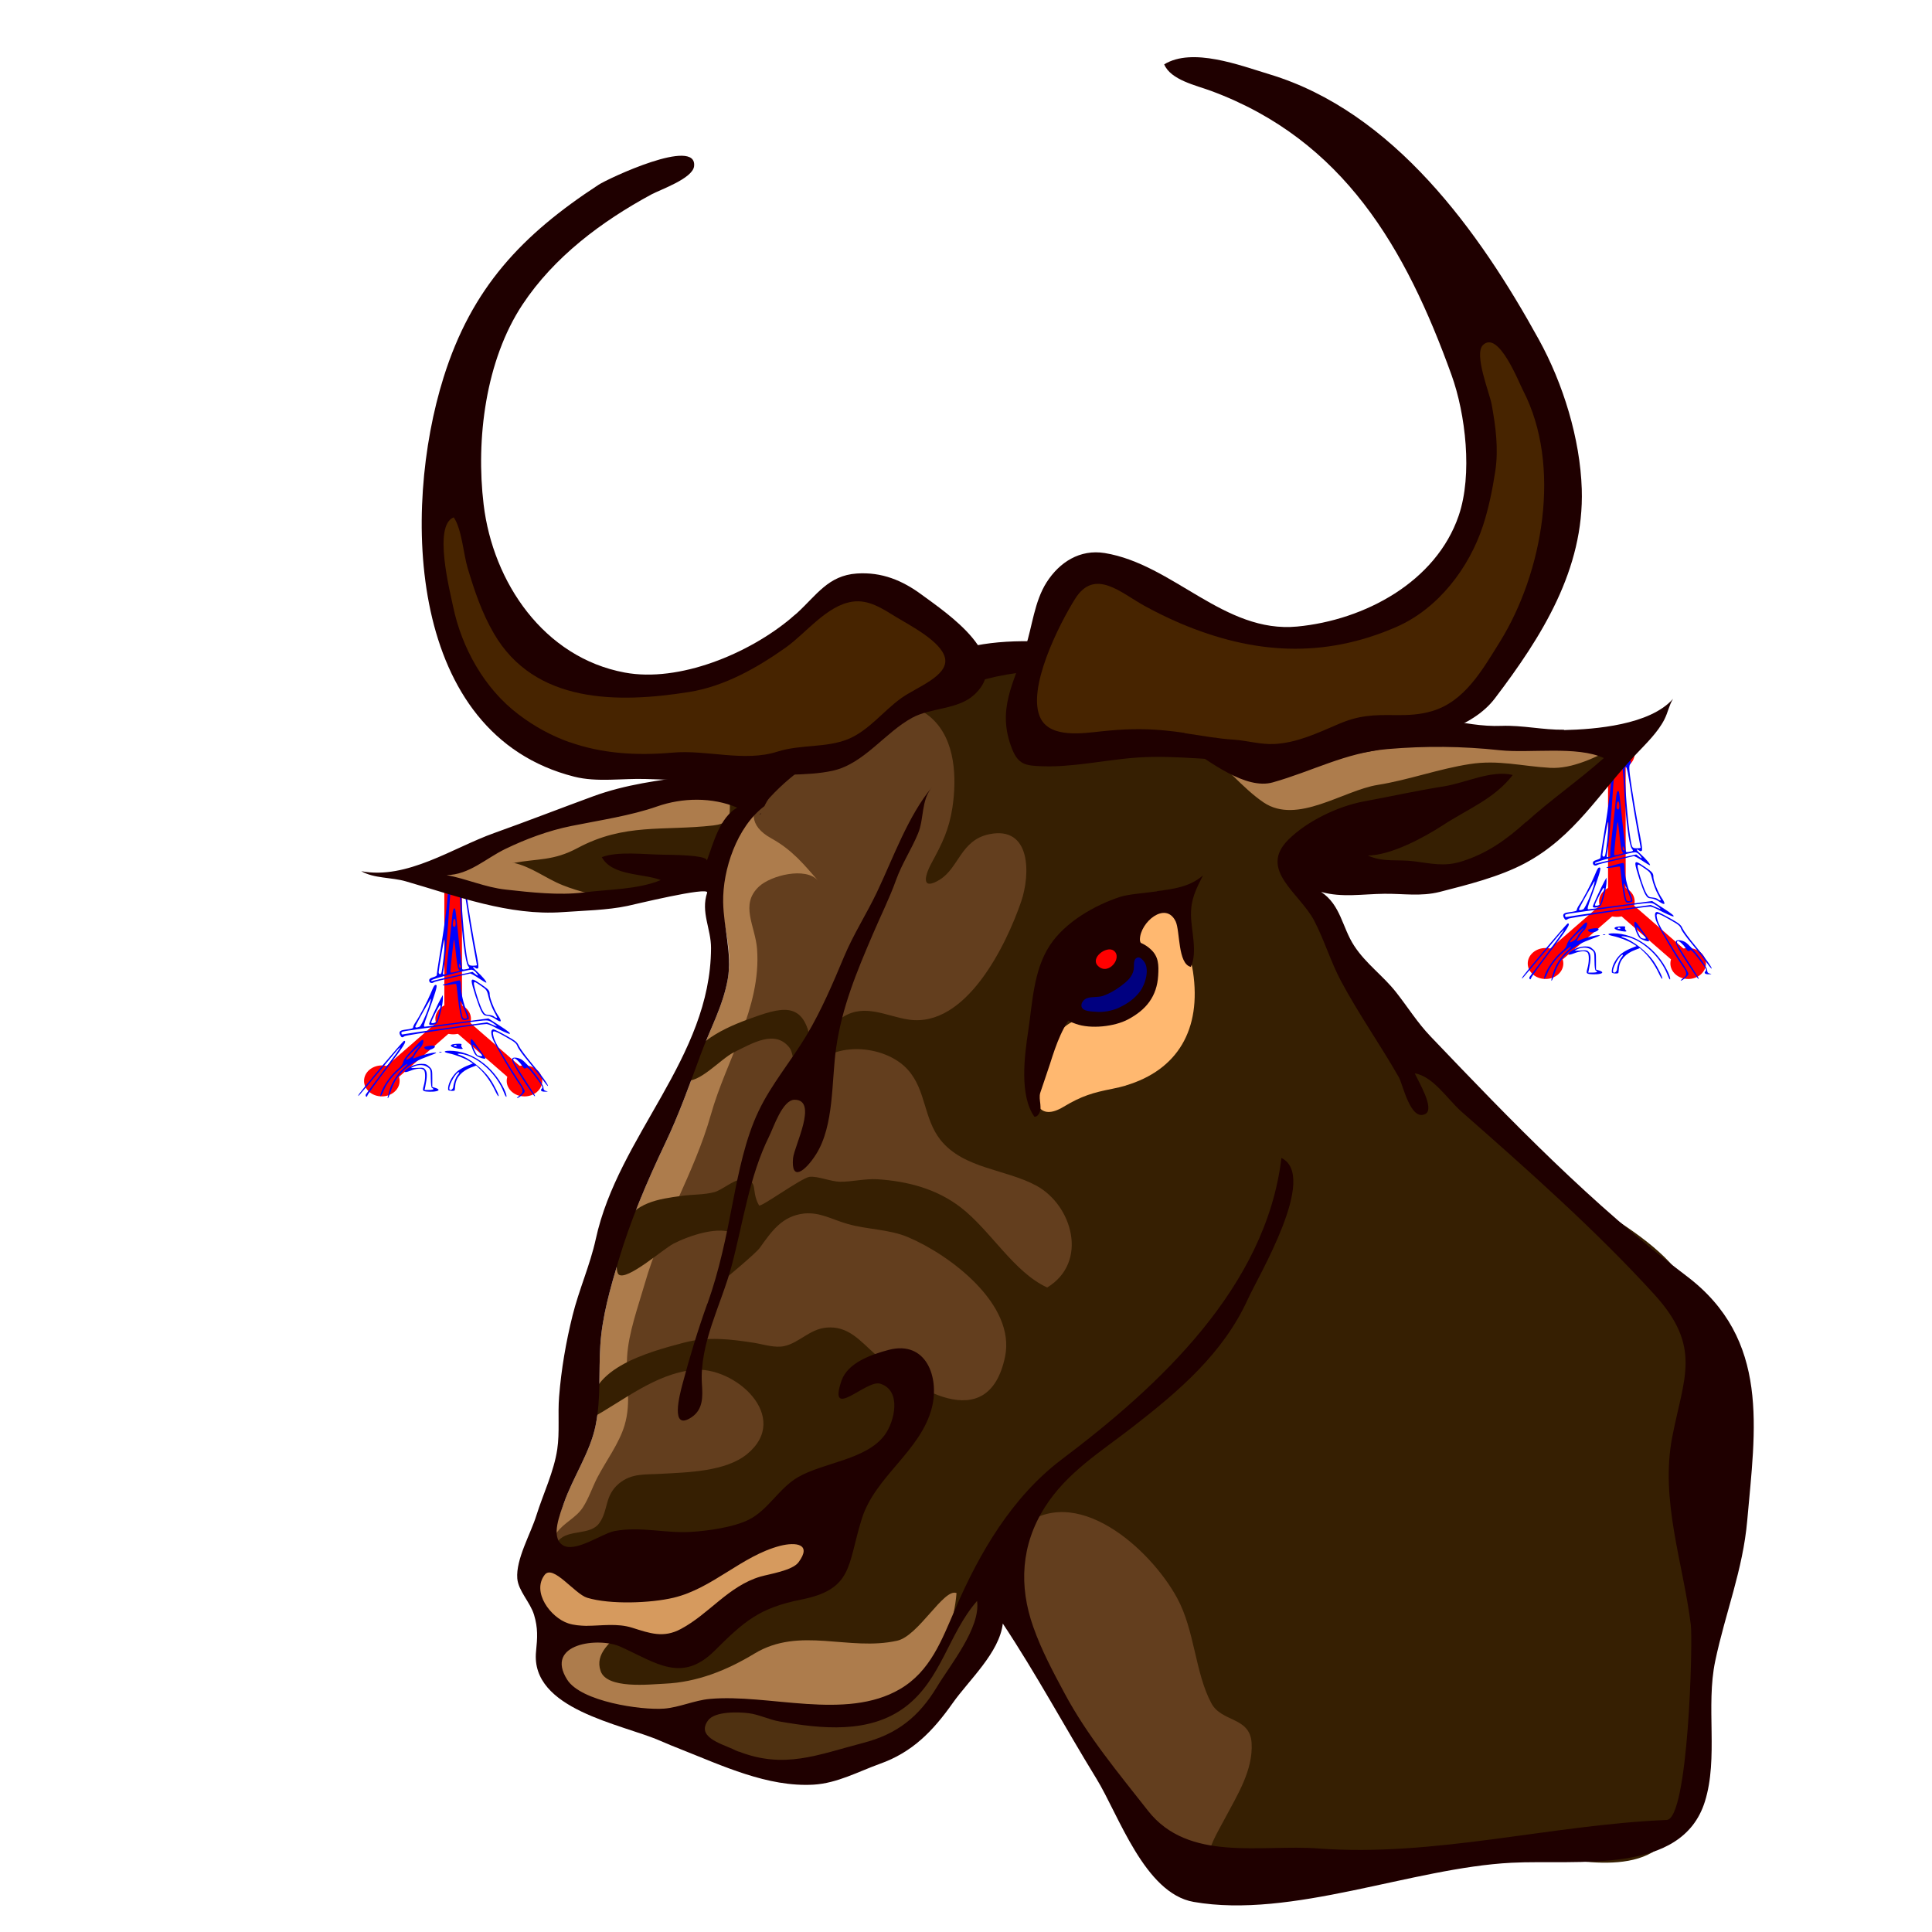
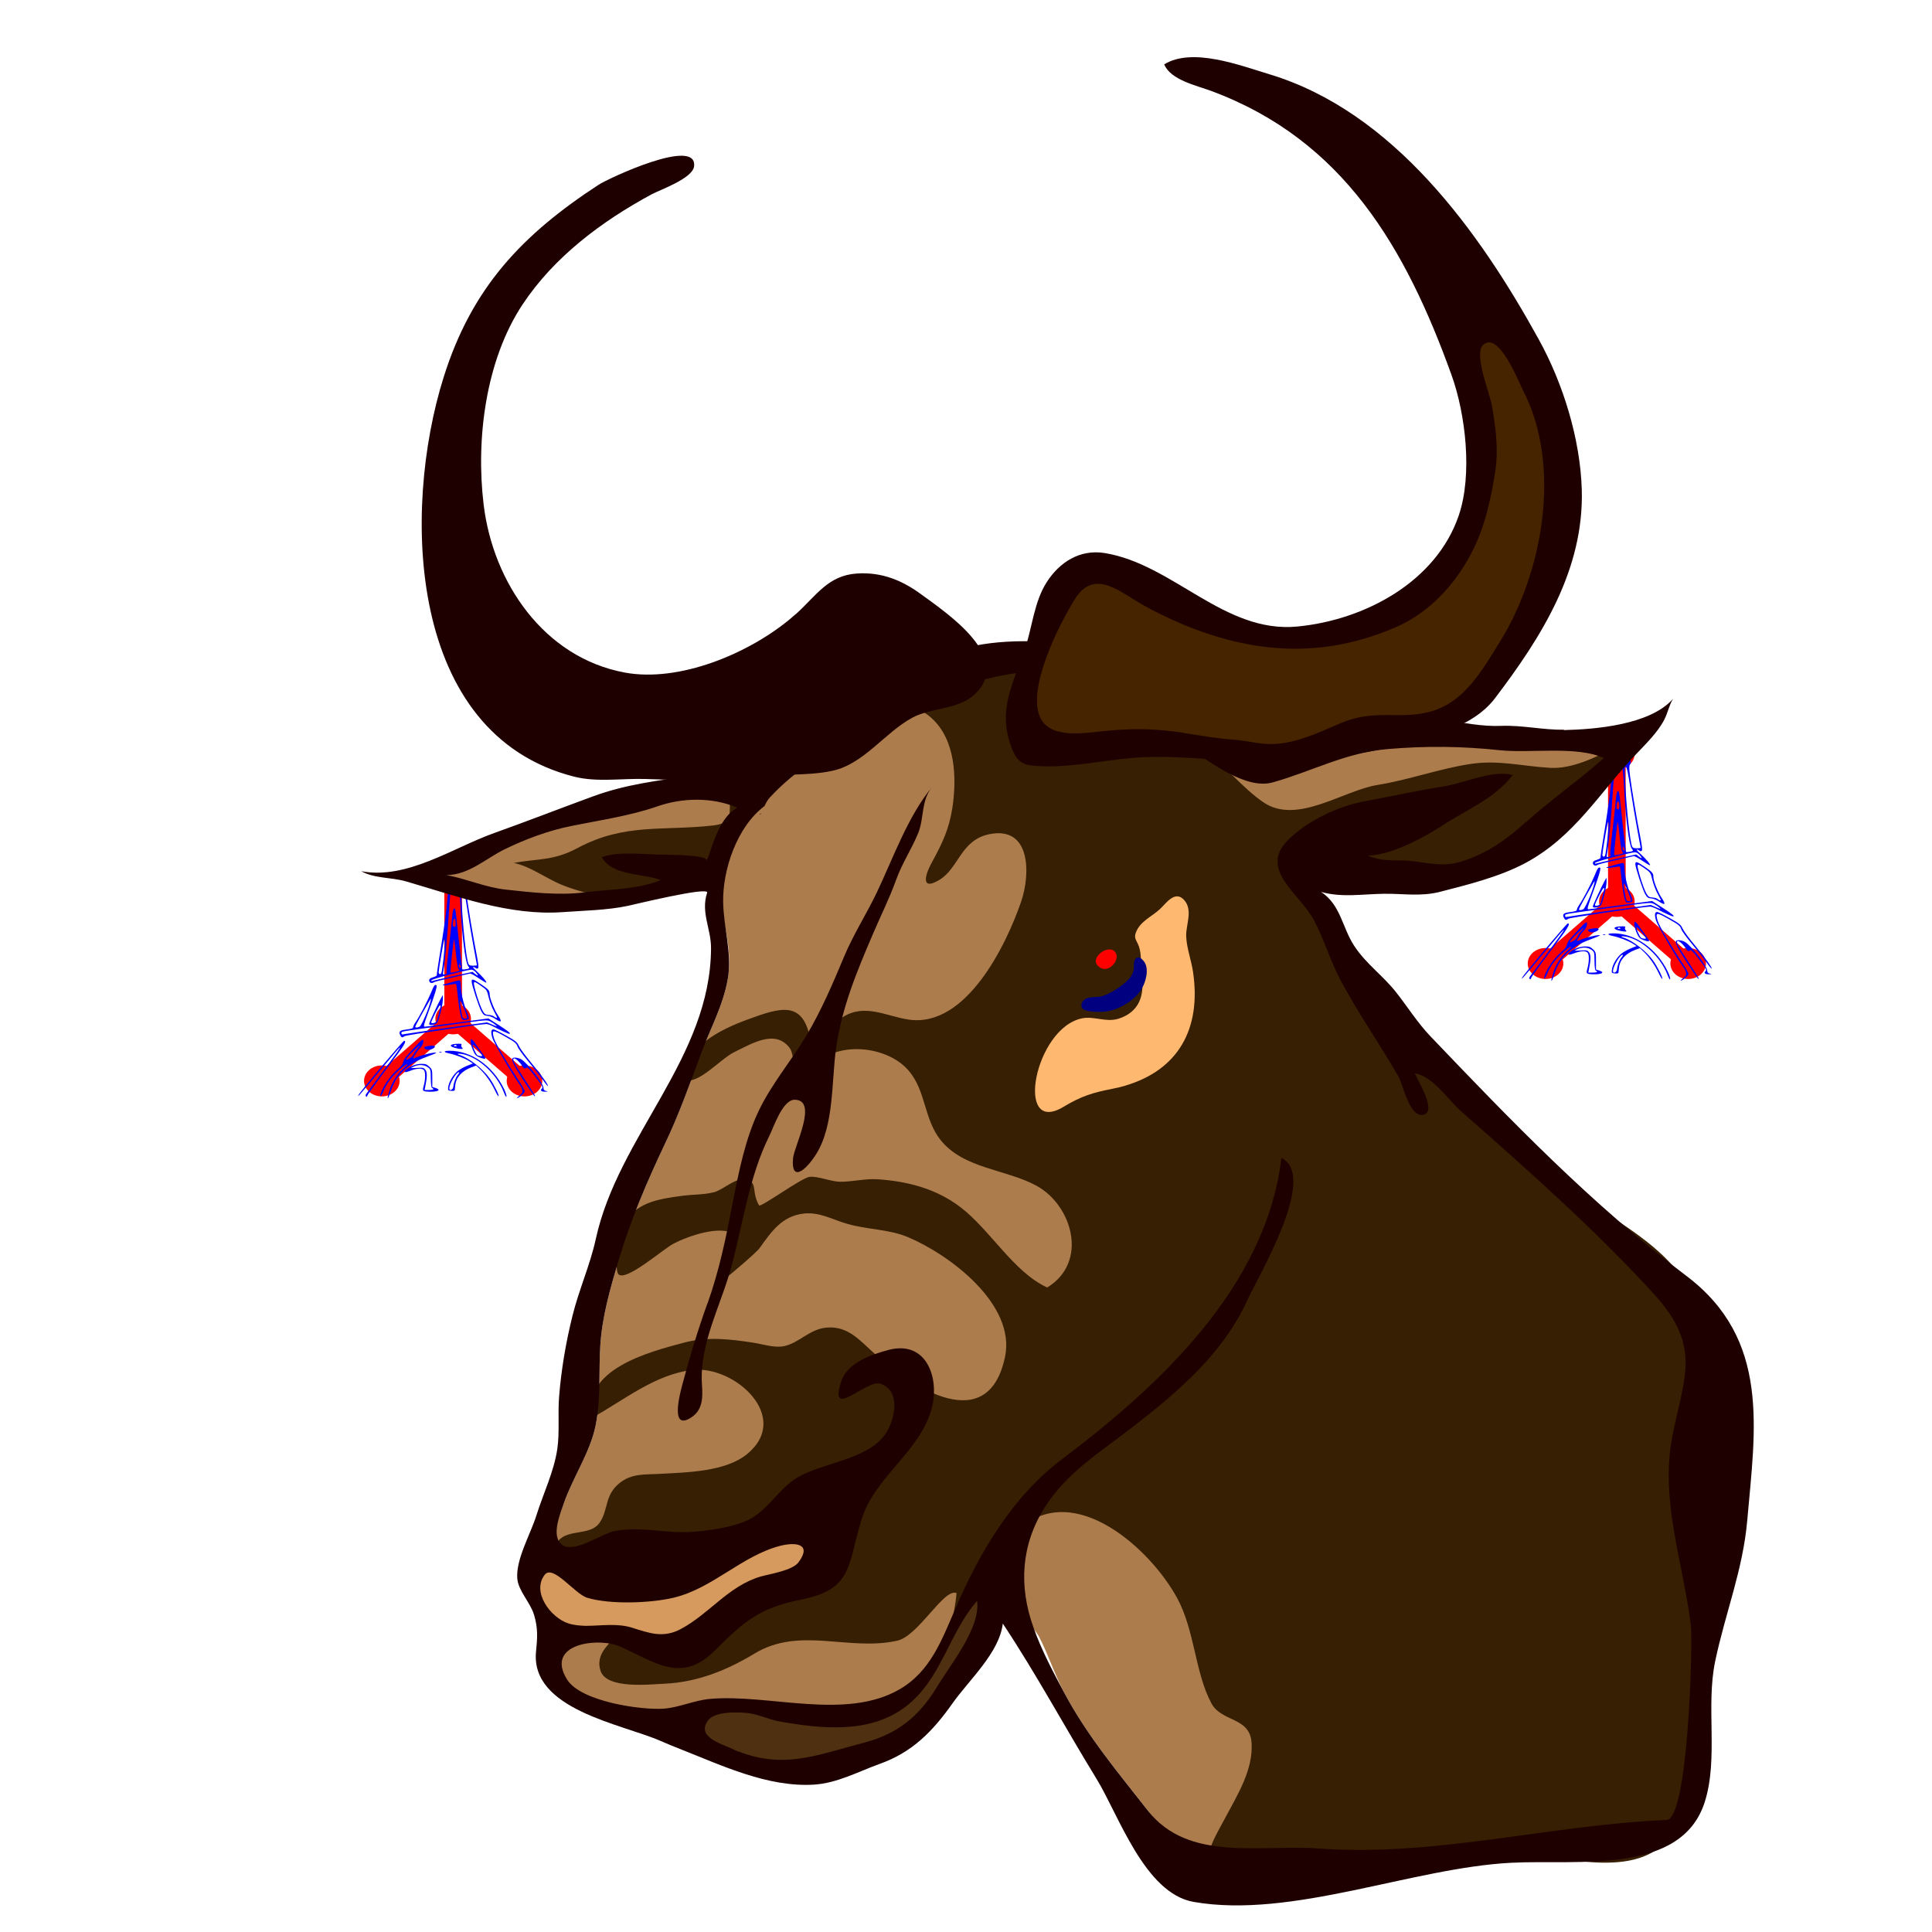
<svg xmlns="http://www.w3.org/2000/svg" xmlns:ns1="http://www.inkscape.org/namespaces/inkscape" xmlns:ns2="http://sodipodi.sourceforge.net/DTD/sodipodi-0.dtd" xmlns:xlink="http://www.w3.org/1999/xlink" id="Ebene_2" xml:space="preserve" overflow="visible" viewBox="0 0 256 256" version="1.1" enable-background="new 0 0 522.521 296.74" ns1:version="0.91 r13725" ns2:docname="Gnu-Head-v3.svg" style="overflow:visible">
  <defs id="defs283">
    <defs id="defs5">
      <rect width="400" height="150" x="113.69" y="130.31" id="XMLID_1_" />
    </defs>
    <clipPath id="XMLID_3_">
      <use id="use9" xlink:href="#XMLID_1_" x="0" y="0" width="522.521" height="296.74" />
    </clipPath>
  </defs>
  <ns2:namedview pagecolor="#ffffff" bordercolor="#666666" borderopacity="1" objecttolerance="10" gridtolerance="10" guidetolerance="10" ns1:pageopacity="0" ns1:pageshadow="2" ns1:window-width="1217" ns1:window-height="776" id="namedview281" showgrid="false" fit-margin-top="0" fit-margin-left="0" fit-margin-right="0" fit-margin-bottom="0" ns1:zoom="1.4142136" ns1:cx="155.49559" ns1:cy="149.2002" ns1:window-x="63" ns1:window-y="24" ns1:window-maximized="1" ns1:current-layer="Ebene_2" />
  <rect height="37.37" width="189.96" y="120.87" x="-202.051" display="none" id="rect63" style="fill:#ffffff;display:none" />
  <rect id="button_2_" height="14" width="138" onclick="window.open('http://www.google.de')" y="156.57" x="-236.421" style="opacity:0;fill:#7a4f22" />
  <g id="g5729">
    <g transform="matrix(0.515,0,0,0.515,113.07,9.092)" id="g4139">
      <g id="g3682" style="fill:#ff0000" transform="matrix(0.457,0,0,0.424,252.137,127.456)">
        <path ns1:connector-curvature="0" id="path3056" style="font-style:normal;font-variant:normal;font-weight:500;font-stretch:normal;font-size:72px;line-height:125%;font-family:Orbitron;-inkscape-font-specification:'Orbitron Medium';text-align:start;letter-spacing:0px;word-spacing:0px;writing-mode:lr-tb;text-anchor:start;fill:#ff0000;fill-opacity:1;stroke:none" d="m -126.813,204.767 9.921,0 0,-89.595 -9.921,0 0,89.595" />
        <ellipse ry="9.394" rx="10.017" cy="204.767" cx="-121.852" id="path3008" style="fill:#ff0000;fill-opacity:1;stroke:none" />
        <ellipse ry="9.394" rx="10.017" cy="115.172" cx="-121.852" id="path3008-4-1" style="fill:#ff0000;fill-opacity:1;stroke:none" />
        <ellipse ry="9.394" rx="10.017" cy="242.427" cx="-81.695" id="path3008-4" style="fill:#ff0000;fill-opacity:1;stroke:none" />
        <path ns1:connector-curvature="0" id="path3056-2-6-4" style="font-style:normal;font-variant:normal;font-weight:500;font-stretch:normal;font-size:72px;line-height:125%;font-family:Orbitron;-inkscape-font-specification:'Orbitron Medium';text-align:start;letter-spacing:0px;word-spacing:0px;writing-mode:lr-tb;text-anchor:start;fill:#ff0000;fill-opacity:1;stroke:none" d="m -154.994,242.427 -7.015,-6.579 33.142,-31.081 7.015,6.579 -33.142,31.081" />
        <ellipse ry="9.394" rx="10.017" cy="242.427" cx="162.009" transform="scale(-1,1)" id="path3008-4-8" style="fill:#ff0000;fill-opacity:1;stroke:none" />
        <path ns1:connector-curvature="0" id="path3056-2-6-4-5" style="font-style:normal;font-variant:normal;font-weight:500;font-stretch:normal;font-size:72px;line-height:125%;font-family:Orbitron;-inkscape-font-specification:'Orbitron Medium';text-align:start;letter-spacing:0px;word-spacing:0px;writing-mode:lr-tb;text-anchor:start;fill:#ff0000;fill-opacity:1;stroke:none" d="m -88.71,242.427 7.015,-6.579 -33.142,-31.081 -7.015,6.579 33.142,31.081" />
      </g>
      <path ns1:connector-curvature="0" style="fill:#0000ff;fill-opacity:1" d="m 179.598,234.513 c 0.002,-0.116 0.185,-0.855 0.407,-1.643 0.587,-2.088 1.929,-4.227 3.661,-5.832 1.825,-1.692 1.004,-1.424 -1.076,0.351 -1.716,1.465 -3.328,3.604 -3.974,5.275 -0.523,1.353 -1.115,2.04 -0.82,0.95 0.515,-1.898 2.566,-4.834 4.522,-6.475 0.73,-0.612 1.18,-1.216 1.249,-1.675 0.06,-0.395 0.513,-1.169 1.007,-1.721 3.218,-3.59 3.879,-4.238 4.119,-4.037 0.326,0.273 -0.215,1.716 -0.793,2.119 -0.379,0.264 -1.742,2.306 -1.742,2.611 0,0.07 0.462,-0.07 1.026,-0.311 1.305,-0.558 3.787,-1.178 4.699,-1.174 0.48,0.002 0.038,0.246 -1.4,0.773 -3.16,1.157 -4.573,1.919 -6.306,3.398 -1.787,1.525 -2.954,3.302 -3.748,5.705 -0.503,1.523 -0.84,2.208 -0.83,1.687 z m 5.823,-10.195 c 0.387,-0.256 0.788,-0.694 0.889,-0.975 0.102,-0.281 0.456,-0.82 0.788,-1.198 1.181,-1.347 1.009,-1.357 -0.433,-0.024 -2.406,2.223 -3.075,3.405 -1.243,2.197 z m 24.052,8.828 c -1.753,-4.542 -6.241,-8.781 -10.31,-9.736 -1.231,-0.289 -2.108,-0.171 -1.079,0.145 2.394,0.735 6.052,3.585 7.77,6.053 1.174,1.686 2.594,4.581 2.248,4.581 -0.112,0 -0.493,-0.625 -0.846,-1.388 -0.923,-1.996 -2.418,-4.166 -3.737,-5.423 l -1.143,-1.09 -1.201,0.452 c -2.499,0.94 -3.971,2.568 -4.182,4.622 -0.063,0.608 -0.126,1.184 -0.141,1.278 -0.048,0.297 -1.667,0.188 -1.699,-0.115 -0.135,-1.276 0.827,-3.281 2.203,-4.596 0.488,-0.466 1.626,-1.145 2.53,-1.509 l 1.643,-0.662 -0.928,-0.594 c -1.165,-0.745 -3.517,-1.649 -5.209,-2.001 -1.543,-0.321 -1.458,-0.676 0.16,-0.676 5.574,0 11.126,3.91 14.012,9.867 0.38,0.785 0.654,1.643 0.608,1.907 -0.051,0.292 -0.324,-0.144 -0.699,-1.116 z m -12.989,-1.368 c 0.114,-1.114 0.637,-2.476 1.21,-3.152 0.294,-0.347 0.401,-0.631 0.237,-0.631 -0.705,0 -2.468,2.998 -2.473,4.203 -0.003,0.74 0.947,0.351 1.026,-0.42 z m 17.002,2.276 c 1.097,-0.775 1.082,-1.478 -0.068,-3.077 -1.969,-2.739 -6.507,-10.513 -6.89,-11.805 -0.436,-1.469 -0.336,-2.188 0.306,-2.188 0.221,0 1.668,0.713 3.217,1.585 2.55,1.435 2.863,1.689 3.316,2.695 0.275,0.611 1.66,2.503 3.078,4.204 2.626,3.151 4.609,5.908 4.386,6.096 -0.068,0.057 -0.768,-0.8 -1.554,-1.904 -0.787,-1.105 -2.443,-3.207 -3.682,-4.672 -1.238,-1.465 -2.404,-3.092 -2.591,-3.614 -0.303,-0.849 -0.645,-1.123 -3.205,-2.563 -3.234,-1.82 -3.451,-1.79 -2.869,0.39 0.327,1.226 3.509,6.683 6.474,11.104 0.809,1.207 1.472,2.378 1.472,2.603 0,0.421 -1.489,1.741 -1.964,1.741 -0.146,0 0.113,-0.267 0.576,-0.594 z m -39.463,0.183 c -0.112,-0.153 -0.116,-0.407 -0.008,-0.564 0.108,-0.158 2.156,-2.902 4.552,-6.098 2.396,-3.196 4.306,-5.853 4.245,-5.904 -0.139,-0.117 -0.238,-0.003 -5.809,6.669 -4.893,5.861 -5.218,6.226 -4.894,5.513 0.351,-0.772 11.435,-13.933 11.724,-13.921 0.766,0.031 0.045,1.188 -4.401,7.062 -2.661,3.516 -4.921,6.647 -5.022,6.958 -0.121,0.374 -0.252,0.471 -0.388,0.287 z m 40.356,-4.418 c -3.09,-4.776 -3.38,-5.654 -1.837,-5.559 0.447,0.028 1.123,0.243 1.504,0.479 1.552,0.962 5.6,6.169 5.641,7.256 0.02,0.526 0.184,0.73 0.684,0.847 0.591,0.139 0.569,0.157 -0.215,0.177 -0.99,0.026 -1.376,-0.304 -0.91,-0.775 0.382,-0.386 0.281,-0.565 -1.987,-3.517 -1.155,-1.503 -1.727,-2.064 -1.931,-1.893 -0.462,0.388 -0.684,0.292 -1.162,-0.503 -0.569,-0.946 -1.766,-2.028 -2.069,-1.871 -0.48,0.249 -0.164,0.894 2.328,4.742 3.339,5.156 3.237,4.986 2.988,4.981 -0.118,-0.003 -1.484,-1.967 -3.035,-4.365 z m -25.452,3.016 c -0.311,-0.165 -0.319,-0.401 -0.048,-1.349 0.459,-1.605 0.477,-3.597 0.036,-4.042 -0.519,-0.524 -1.851,-0.449 -3.509,0.199 -1.554,0.607 -1.949,0.367 -0.82,-0.498 1.033,-0.793 2.469,-1.288 3.735,-1.289 1.01,-6.7e-4 1.331,0.117 1.983,0.729 0.742,0.697 0.778,0.833 0.778,2.97 l 0,2.24 0.82,0.26 c 0.974,0.308 1.058,0.652 0.205,0.843 -0.906,0.204 -2.747,0.168 -3.18,-0.062 z m 2.428,-0.462 c 0,-0.116 -0.142,-0.25 -0.315,-0.298 -0.208,-0.058 -0.324,-0.89 -0.342,-2.448 -0.026,-2.289 -0.05,-2.376 -0.794,-2.913 -0.897,-0.647 -2.277,-0.728 -3.485,-0.204 -0.444,0.193 -0.807,0.38 -0.807,0.416 0,0.036 0.726,0.022 1.614,-0.032 1.505,-0.091 1.647,-0.057 2.09,0.511 0.479,0.613 0.467,1.858 -0.042,4.318 l -0.178,0.86 1.13,0 c 0.621,0 1.13,-0.095 1.13,-0.21 z m 11.76,-8.233 c -0.78,-0.32 -1.068,-0.647 -1.556,-1.767 -0.611,-1.401 -0.816,-2.865 -0.402,-2.865 0.127,0 0.564,0.49 0.972,1.09 0.408,0.599 1.166,1.657 1.683,2.351 0.518,0.694 0.942,1.339 0.943,1.434 0.002,0.272 -0.603,0.183 -1.64,-0.242 z m 0.82,-0.399 c 0,-0.069 -0.421,-0.677 -0.935,-1.351 -0.925,-1.213 -1.527,-1.733 -1.527,-1.318 0,0.375 0.816,2.17 1.131,2.489 0.293,0.296 1.33,0.437 1.33,0.181 z m -10.991,-0.949 c 0.197,-0.066 0.433,-0.058 0.524,0.018 0.091,0.076 -0.071,0.13 -0.359,0.12 -0.319,-0.011 -0.383,-0.065 -0.165,-0.139 z m -3.757,-0.855 c -0.392,-0.397 -0.151,-0.534 1.271,-0.725 1.306,-0.175 1.726,0.169 0.841,0.689 -0.761,0.447 -1.689,0.463 -2.111,0.036 z m 7.638,-0.205 c -1.485,-0.425 -1.243,-0.948 0.475,-1.031 1.207,-0.058 1.407,-0.013 1.268,0.29 -0.09,0.197 -0.012,0.512 0.173,0.7 0.283,0.286 0.233,0.339 -0.311,0.328 -0.357,-0.007 -1.08,-0.136 -1.606,-0.287 z m 0.547,-0.49 c 0,-0.242 -0.525,-0.344 -0.681,-0.132 -0.095,0.128 0.02,0.233 0.255,0.233 0.234,0 0.426,-0.045 0.426,-0.101 z m -14.537,-2.752 c -0.442,-0.814 -0.125,-1.232 1.053,-1.392 2,-0.27 2.271,-0.355 2.271,-0.709 0,-0.196 0.298,-0.788 0.661,-1.315 0.961,-1.393 2.984,-5.26 3.862,-7.382 0.832,-2.01 1.035,-2.302 1.45,-2.087 0.306,0.158 -0.363,2.381 -2.267,7.536 -0.977,2.646 -1.094,3.155 -0.726,3.158 0.241,0.002 4.026,-0.476 8.411,-1.063 l 7.972,-1.067 2.762,1.776 c 2.402,1.544 3.169,2.186 2.615,2.186 -0.273,0 -2.335,-0.935 -3.822,-1.732 -0.811,-0.435 -1.731,-0.791 -2.045,-0.791 -1.535,0 -20.699,2.838 -21.083,3.122 -0.596,0.441 -0.764,0.405 -1.114,-0.24 z m 11.919,-1.861 10.412,-1.445 1.367,0.585 c 1.286,0.55 1.336,0.556 0.838,0.09 -0.291,-0.273 -0.906,-0.687 -1.367,-0.921 -0.832,-0.423 -0.898,-0.418 -9.043,0.688 -14.846,2.016 -13.811,1.841 -13.811,2.329 0,0.345 0.126,0.404 0.596,0.279 0.328,-0.087 5.281,-0.809 11.008,-1.604 z m -6.95,-0.335 c 0.504,-0.226 2.456,-4.794 2.842,-6.651 0.164,-0.79 0.158,-0.787 -0.433,0.229 -1.814,3.12 -3.507,6.219 -3.507,6.422 0,0.295 0.441,0.295 1.098,-1.9e-4 z m 2.457,-0.709 c 0,-0.297 2.254,-5.184 3.004,-6.515 l 0.517,-0.918 0.017,0.967 c 0.024,1.362 -0.977,5.524 -1.486,6.175 -0.442,0.565 -2.053,0.794 -2.053,0.291 z m 1.874,-0.608 c 0.139,-0.221 0.394,-1.021 0.567,-1.778 0.173,-0.757 0.374,-1.609 0.446,-1.893 0.072,-0.284 0.027,-0.516 -0.101,-0.516 -0.208,0 -2.239,4.009 -2.239,4.42 0,0.344 1.084,0.153 1.327,-0.234 z m 15.074,-0.735 c -0.544,-0.374 -1.379,-0.695 -1.914,-0.738 -0.818,-0.065 -1.034,-0.219 -1.56,-1.108 -0.64,-1.082 -2.527,-6.853 -2.532,-7.742 -0.003,-0.775 0.44,-0.64 2.472,0.754 1.979,1.358 2.175,1.598 2.175,2.665 0,0.867 1.206,3.917 2.026,5.126 1.277,1.881 1.057,2.225 -0.667,1.043 z m 0.555,-0.323 c 0,-0.046 -0.385,-0.794 -0.856,-1.663 -0.471,-0.869 -1.066,-2.446 -1.322,-3.504 -0.464,-1.916 -0.472,-1.929 -2.084,-3.046 -1.454,-1.008 -1.627,-1.073 -1.707,-0.645 -0.126,0.673 1.498,5.868 2.221,7.106 0.533,0.913 0.719,1.04 1.608,1.102 0.553,0.039 1.152,0.219 1.333,0.401 0.296,0.299 0.808,0.456 0.808,0.248 z m -8.963,0.49 c -0.404,-0.409 -0.816,-2.539 -1.164,-6.021 -0.164,-1.637 -0.351,-3.021 -0.417,-3.076 -0.066,-0.055 -0.807,0.029 -1.646,0.187 -1.384,0.26 -2.388,0.197 -1.455,-0.09 1.601,-0.494 3.668,-1.04 3.939,-1.04 0.216,0 0.337,0.493 0.357,1.457 0.036,1.77 0.683,4.525 1.569,6.68 0.362,0.88 0.568,1.668 0.459,1.752 -0.448,0.344 -1.367,0.429 -1.641,0.152 z m 1.288,-0.464 c -0.009,-0.158 -0.431,-1.319 -0.937,-2.581 -0.982,-2.447 -1.18,-2.257 -0.672,0.644 0.375,2.142 0.414,2.223 1.07,2.223 0.306,0 0.548,-0.129 0.539,-0.287 z m -9.727,-9.226 c -0.256,-0.56 0.02,-0.88 1.008,-1.169 0.517,-0.151 0.91,-0.39 0.873,-0.53 -0.037,-0.14 0.295,-2.449 0.739,-5.132 1.614,-9.764 2.368,-16.303 2.059,-17.856 -0.186,-0.933 0.021,-1.142 1.595,-1.61 1.244,-0.37 1.607,-0.683 1.29,-1.113 -0.194,-0.263 -0.521,-0.229 -1.921,0.199 -0.928,0.284 -1.75,0.464 -1.827,0.4 -0.076,-0.064 -0.061,-0.324 0.035,-0.578 0.114,-0.302 0.667,-0.596 1.598,-0.851 0.783,-0.215 1.749,-0.528 2.148,-0.697 0.896,-0.379 1.093,-0.213 1.748,1.473 0.383,0.987 0.411,1.317 0.144,1.736 -0.254,0.398 -0.259,1.068 -0.023,2.911 0.429,3.344 1.813,11.601 2.628,15.677 0.476,2.379 0.597,3.492 0.398,3.659 -0.199,0.167 -0.386,0.156 -0.614,-0.035 -0.181,-0.151 -0.469,-0.275 -0.64,-0.275 -0.172,0 0.234,0.49 0.901,1.09 1.412,1.269 2.671,2.768 2.468,2.938 -0.078,0.065 -0.979,-0.457 -2.002,-1.161 -1.024,-0.704 -2.014,-1.23 -2.2,-1.17 -0.187,0.06 -2.288,0.538 -4.67,1.061 -2.382,0.524 -4.447,1.046 -4.59,1.162 -0.392,0.316 -0.969,0.252 -1.142,-0.127 z m 6.238,-1.465 4.836,-1.061 0.703,0.554 c 0.847,0.667 0.912,0.447 0.137,-0.466 -0.339,-0.399 -0.805,-0.661 -1.162,-0.654 -1.184,0.024 -10.127,2.396 -10.254,2.72 -0.093,0.238 0.009,0.277 0.389,0.145 0.284,-0.098 2.692,-0.655 5.352,-1.238 z m -1.832,-0.963 c -0.086,-0.228 0.148,-2.925 0.521,-5.993 0.373,-3.069 0.757,-6.567 0.855,-7.775 0.178,-2.202 0.436,-3.025 0.796,-2.536 0.101,0.137 0.367,2.187 0.59,4.555 0.223,2.368 0.587,5.631 0.807,7.252 0.221,1.621 0.401,3.156 0.401,3.412 0,0.401 0.121,0.445 0.869,0.32 1.132,-0.19 1.165,-0.233 0.668,-0.869 -0.69,-0.884 -1.564,-7.762 -1.946,-15.33 -0.219,-4.342 -0.414,-5.964 -0.716,-5.964 -0.143,0 -0.318,0.155 -0.388,0.344 -0.433,1.163 -0.445,1.173 -0.711,0.592 -0.15,-0.327 -0.352,-0.468 -0.492,-0.344 -0.131,0.116 -0.435,3.308 -0.676,7.093 -0.402,6.303 -0.994,12.547 -1.419,14.953 -0.158,0.896 -0.13,0.951 0.414,0.832 0.412,-0.09 0.537,-0.25 0.426,-0.542 z m -1.388,0.276 c 0.26,-0.353 1.012,-7.127 0.928,-8.355 -0.064,-0.93 -0.251,-0.221 -0.835,3.159 -0.414,2.397 -0.752,4.591 -0.752,4.875 3.7e-4,0.512 0.382,0.697 0.659,0.321 z m 4.635,-0.661 c 0.129,-0.065 0.094,-0.191 -0.077,-0.28 -0.293,-0.152 -0.575,-1.882 -0.988,-6.05 -0.098,-0.987 -0.234,-1.747 -0.303,-1.689 -0.101,0.084 -0.89,7.303 -0.912,8.341 -0.004,0.199 0.259,0.207 1.02,0.033 0.564,-0.13 1.131,-0.289 1.26,-0.354 z m 0.43,-0.922 c -0.011,-0.095 -0.125,-0.379 -0.254,-0.631 -0.208,-0.407 -0.237,-0.387 -0.254,0.172 -0.011,0.347 0.104,0.631 0.254,0.631 0.15,0 0.265,-0.077 0.254,-0.172 z m 4.122,-0.526 c 0,-0.081 -0.38,-2.151 -0.845,-4.6 -0.465,-2.449 -1.24,-7.078 -1.722,-10.286 -0.628,-4.178 -0.981,-5.863 -1.246,-5.937 -0.305,-0.085 -0.336,0.551 -0.18,3.655 0.376,7.477 1.247,15.566 1.815,16.845 0.157,0.355 0.451,0.47 1.193,0.47 0.542,0 0.985,-0.066 0.985,-0.147 z m -5.474,-10.715 c -0.007,-1.315 -0.43,-1.656 -0.647,-0.521 -0.185,0.968 -0.067,1.381 0.394,1.381 0.142,0 0.255,-0.387 0.253,-0.86 z m 0.893,-10.836 c 0.263,-0.002 0.479,-0.106 0.479,-0.233 0,-0.337 -0.856,-0.265 -1.641,0.137 l -0.684,0.35 0.684,-0.126 c 0.376,-0.069 0.899,-0.127 1.162,-0.129 z m -0.137,-2.221 c 0.489,-0.075 0.889,-0.226 0.889,-0.335 0,-0.32 -0.871,-0.2 -2.051,0.281 -0.658,0.268 -0.822,0.395 -0.41,0.318 0.376,-0.07 1.084,-0.189 1.573,-0.264 z m -3.18,-0.948 c 0.193,-0.214 0.6,-0.627 0.904,-0.919 0.34,-0.325 0.609,-0.989 0.697,-1.721 0.174,-1.447 0.564,-1.533 0.95,-0.208 0.197,0.677 0.499,1.071 0.968,1.267 0.375,0.157 0.722,0.463 0.772,0.68 0.075,0.329 -0.124,0.396 -1.173,0.396 -0.695,0 -1.76,0.201 -2.366,0.447 -0.963,0.39 -1.058,0.397 -0.752,0.057 z m 2.975,-1.422 c -0.862,-0.566 -0.997,-0.566 -1.173,0 -0.124,0.398 -0.01,0.458 0.857,0.454 l 1,-0.005 -0.684,-0.449 z" id="path3129" />
    </g>
    <g transform="matrix(0.515,0,0,0.515,-41.126,24.65)" id="g4139-3" style="overflow:visible">
      <g id="g3682-6" style="fill:#ff0000" transform="matrix(0.457,0,0,0.424,252.137,127.456)">
        <path ns1:connector-curvature="0" id="path3056-7" style="font-style:normal;font-variant:normal;font-weight:500;font-stretch:normal;font-size:72px;line-height:125%;font-family:Orbitron;-inkscape-font-specification:'Orbitron Medium';text-align:start;letter-spacing:0px;word-spacing:0px;writing-mode:lr-tb;text-anchor:start;fill:#ff0000;fill-opacity:1;stroke:none" d="m -126.813,204.767 9.921,0 0,-89.595 -9.921,0 0,89.595" />
        <ellipse ry="9.394" rx="10.017" cy="204.767" cx="-121.852" id="path3008-5" style="fill:#ff0000;fill-opacity:1;stroke:none" />
        <ellipse ry="9.394" rx="10.017" cy="115.172" cx="-121.852" id="path3008-4-1-3" style="fill:#ff0000;fill-opacity:1;stroke:none" />
        <ellipse ry="9.394" rx="10.017" cy="242.427" cx="-81.695" id="path3008-4-5" style="fill:#ff0000;fill-opacity:1;stroke:none" />
        <path ns1:connector-curvature="0" id="path3056-2-6-4-6" style="font-style:normal;font-variant:normal;font-weight:500;font-stretch:normal;font-size:72px;line-height:125%;font-family:Orbitron;-inkscape-font-specification:'Orbitron Medium';text-align:start;letter-spacing:0px;word-spacing:0px;writing-mode:lr-tb;text-anchor:start;fill:#ff0000;fill-opacity:1;stroke:none" d="m -154.994,242.427 -7.015,-6.579 33.142,-31.081 7.015,6.579 -33.142,31.081" />
        <ellipse ry="9.394" rx="10.017" cy="242.427" cx="162.009" transform="scale(-1,1)" id="path3008-4-8-2" style="fill:#ff0000;fill-opacity:1;stroke:none" />
        <path ns1:connector-curvature="0" id="path3056-2-6-4-5-9" style="font-style:normal;font-variant:normal;font-weight:500;font-stretch:normal;font-size:72px;line-height:125%;font-family:Orbitron;-inkscape-font-specification:'Orbitron Medium';text-align:start;letter-spacing:0px;word-spacing:0px;writing-mode:lr-tb;text-anchor:start;fill:#ff0000;fill-opacity:1;stroke:none" d="m -88.71,242.427 7.015,-6.579 -33.142,-31.081 -7.015,6.579 33.142,31.081" />
      </g>
      <path ns1:connector-curvature="0" style="fill:#0000ff;fill-opacity:1" d="m 179.598,234.513 c 0.002,-0.116 0.185,-0.855 0.407,-1.643 0.587,-2.088 1.929,-4.227 3.661,-5.832 1.825,-1.692 1.004,-1.424 -1.076,0.351 -1.716,1.465 -3.328,3.604 -3.974,5.275 -0.523,1.353 -1.115,2.04 -0.82,0.95 0.515,-1.898 2.566,-4.834 4.522,-6.475 0.73,-0.612 1.18,-1.216 1.249,-1.675 0.06,-0.395 0.513,-1.169 1.007,-1.721 3.218,-3.59 3.879,-4.238 4.119,-4.037 0.326,0.273 -0.215,1.716 -0.793,2.119 -0.379,0.264 -1.742,2.306 -1.742,2.611 0,0.07 0.462,-0.07 1.026,-0.311 1.305,-0.558 3.787,-1.178 4.699,-1.174 0.48,0.002 0.038,0.246 -1.4,0.773 -3.16,1.157 -4.573,1.919 -6.306,3.398 -1.787,1.525 -2.954,3.302 -3.748,5.705 -0.503,1.523 -0.84,2.208 -0.83,1.687 z m 5.823,-10.195 c 0.387,-0.256 0.788,-0.694 0.889,-0.975 0.102,-0.281 0.456,-0.82 0.788,-1.198 1.181,-1.347 1.009,-1.357 -0.433,-0.024 -2.406,2.223 -3.075,3.405 -1.243,2.197 z m 24.052,8.828 c -1.753,-4.542 -6.241,-8.781 -10.31,-9.736 -1.231,-0.289 -2.108,-0.171 -1.079,0.145 2.394,0.735 6.052,3.585 7.77,6.053 1.174,1.686 2.594,4.581 2.248,4.581 -0.112,0 -0.493,-0.625 -0.846,-1.388 -0.923,-1.996 -2.418,-4.166 -3.737,-5.423 l -1.143,-1.09 -1.201,0.452 c -2.499,0.94 -3.971,2.568 -4.182,4.622 -0.063,0.608 -0.126,1.184 -0.141,1.278 -0.048,0.297 -1.667,0.188 -1.699,-0.115 -0.135,-1.276 0.827,-3.281 2.203,-4.596 0.488,-0.466 1.626,-1.145 2.53,-1.509 l 1.643,-0.662 -0.928,-0.594 c -1.165,-0.745 -3.517,-1.649 -5.209,-2.001 -1.543,-0.321 -1.458,-0.676 0.16,-0.676 5.574,0 11.126,3.91 14.012,9.867 0.38,0.785 0.654,1.643 0.608,1.907 -0.051,0.292 -0.324,-0.144 -0.699,-1.116 z m -12.989,-1.368 c 0.114,-1.114 0.637,-2.476 1.21,-3.152 0.294,-0.347 0.401,-0.631 0.237,-0.631 -0.705,0 -2.468,2.998 -2.473,4.203 -0.003,0.74 0.947,0.351 1.026,-0.42 z m 17.002,2.276 c 1.097,-0.775 1.082,-1.478 -0.068,-3.077 -1.969,-2.739 -6.507,-10.513 -6.89,-11.805 -0.436,-1.469 -0.336,-2.188 0.306,-2.188 0.221,0 1.668,0.713 3.217,1.585 2.55,1.435 2.863,1.689 3.316,2.695 0.275,0.611 1.66,2.503 3.078,4.204 2.626,3.151 4.609,5.908 4.386,6.096 -0.068,0.057 -0.768,-0.8 -1.554,-1.904 -0.787,-1.105 -2.443,-3.207 -3.682,-4.672 -1.238,-1.465 -2.404,-3.092 -2.591,-3.614 -0.303,-0.849 -0.645,-1.123 -3.205,-2.563 -3.234,-1.82 -3.451,-1.79 -2.869,0.39 0.327,1.226 3.509,6.683 6.474,11.104 0.809,1.207 1.472,2.378 1.472,2.603 0,0.421 -1.489,1.741 -1.964,1.741 -0.146,0 0.113,-0.267 0.576,-0.594 z m -39.463,0.183 c -0.112,-0.153 -0.116,-0.407 -0.008,-0.564 0.108,-0.158 2.156,-2.902 4.552,-6.098 2.396,-3.196 4.306,-5.853 4.245,-5.904 -0.139,-0.117 -0.238,-0.003 -5.809,6.669 -4.893,5.861 -5.218,6.226 -4.894,5.513 0.351,-0.772 11.435,-13.933 11.724,-13.921 0.766,0.031 0.045,1.188 -4.401,7.062 -2.661,3.516 -4.921,6.647 -5.022,6.958 -0.121,0.374 -0.252,0.471 -0.388,0.287 z m 40.356,-4.418 c -3.09,-4.776 -3.38,-5.654 -1.837,-5.559 0.447,0.028 1.123,0.243 1.504,0.479 1.552,0.962 5.6,6.169 5.641,7.256 0.02,0.526 0.184,0.73 0.684,0.847 0.591,0.139 0.569,0.157 -0.215,0.177 -0.99,0.026 -1.376,-0.304 -0.91,-0.775 0.382,-0.386 0.281,-0.565 -1.987,-3.517 -1.155,-1.503 -1.727,-2.064 -1.931,-1.893 -0.462,0.388 -0.684,0.292 -1.162,-0.503 -0.569,-0.946 -1.766,-2.028 -2.069,-1.871 -0.48,0.249 -0.164,0.894 2.328,4.742 3.339,5.156 3.237,4.986 2.988,4.981 -0.118,-0.003 -1.484,-1.967 -3.035,-4.365 z m -25.452,3.016 c -0.311,-0.165 -0.319,-0.401 -0.048,-1.349 0.459,-1.605 0.477,-3.597 0.036,-4.042 -0.519,-0.524 -1.851,-0.449 -3.509,0.199 -1.554,0.607 -1.949,0.367 -0.82,-0.498 1.033,-0.793 2.469,-1.288 3.735,-1.289 1.01,-6.7e-4 1.331,0.117 1.983,0.729 0.742,0.697 0.778,0.833 0.778,2.97 l 0,2.24 0.82,0.26 c 0.974,0.308 1.058,0.652 0.205,0.843 -0.906,0.204 -2.747,0.168 -3.18,-0.062 z m 2.428,-0.462 c 0,-0.116 -0.142,-0.25 -0.315,-0.298 -0.208,-0.058 -0.324,-0.89 -0.342,-2.448 -0.026,-2.289 -0.05,-2.376 -0.794,-2.913 -0.897,-0.647 -2.277,-0.728 -3.485,-0.204 -0.444,0.193 -0.807,0.38 -0.807,0.416 0,0.036 0.726,0.022 1.614,-0.032 1.505,-0.091 1.647,-0.057 2.09,0.511 0.479,0.613 0.467,1.858 -0.042,4.318 l -0.178,0.86 1.13,0 c 0.621,0 1.13,-0.095 1.13,-0.21 z m 11.76,-8.233 c -0.78,-0.32 -1.068,-0.647 -1.556,-1.767 -0.611,-1.401 -0.816,-2.865 -0.402,-2.865 0.127,0 0.564,0.49 0.972,1.09 0.408,0.599 1.166,1.657 1.683,2.351 0.518,0.694 0.942,1.339 0.943,1.434 0.002,0.272 -0.603,0.183 -1.64,-0.242 z m 0.82,-0.399 c 0,-0.069 -0.421,-0.677 -0.935,-1.351 -0.925,-1.213 -1.527,-1.733 -1.527,-1.318 0,0.375 0.816,2.17 1.131,2.489 0.293,0.296 1.33,0.437 1.33,0.181 z m -10.991,-0.949 c 0.197,-0.066 0.433,-0.058 0.524,0.018 0.091,0.076 -0.071,0.13 -0.359,0.12 -0.319,-0.011 -0.383,-0.065 -0.165,-0.139 z m -3.757,-0.855 c -0.392,-0.397 -0.151,-0.534 1.271,-0.725 1.306,-0.175 1.726,0.169 0.841,0.689 -0.761,0.447 -1.689,0.463 -2.111,0.036 z m 7.638,-0.205 c -1.485,-0.425 -1.243,-0.948 0.475,-1.031 1.207,-0.058 1.407,-0.013 1.268,0.29 -0.09,0.197 -0.012,0.512 0.173,0.7 0.283,0.286 0.233,0.339 -0.311,0.328 -0.357,-0.007 -1.08,-0.136 -1.606,-0.287 z m 0.547,-0.49 c 0,-0.242 -0.525,-0.344 -0.681,-0.132 -0.095,0.128 0.02,0.233 0.255,0.233 0.234,0 0.426,-0.045 0.426,-0.101 z m -14.537,-2.752 c -0.442,-0.814 -0.125,-1.232 1.053,-1.392 2,-0.27 2.271,-0.355 2.271,-0.709 0,-0.196 0.298,-0.788 0.661,-1.315 0.961,-1.393 2.984,-5.26 3.862,-7.382 0.832,-2.01 1.035,-2.302 1.45,-2.087 0.306,0.158 -0.363,2.381 -2.267,7.536 -0.977,2.646 -1.094,3.155 -0.726,3.158 0.241,0.002 4.026,-0.476 8.411,-1.063 l 7.972,-1.067 2.762,1.776 c 2.402,1.544 3.169,2.186 2.615,2.186 -0.273,0 -2.335,-0.935 -3.822,-1.732 -0.811,-0.435 -1.731,-0.791 -2.045,-0.791 -1.535,0 -20.699,2.838 -21.083,3.122 -0.596,0.441 -0.764,0.405 -1.114,-0.24 z m 11.919,-1.861 10.412,-1.445 1.367,0.585 c 1.286,0.55 1.336,0.556 0.838,0.09 -0.291,-0.273 -0.906,-0.687 -1.367,-0.921 -0.832,-0.423 -0.898,-0.418 -9.043,0.688 -14.846,2.016 -13.811,1.841 -13.811,2.329 0,0.345 0.126,0.404 0.596,0.279 0.328,-0.087 5.281,-0.809 11.008,-1.604 z m -6.95,-0.335 c 0.504,-0.226 2.456,-4.794 2.842,-6.651 0.164,-0.79 0.158,-0.787 -0.433,0.229 -1.814,3.12 -3.507,6.219 -3.507,6.422 0,0.295 0.441,0.295 1.098,-1.9e-4 z m 2.457,-0.709 c 0,-0.297 2.254,-5.184 3.004,-6.515 l 0.517,-0.918 0.017,0.967 c 0.024,1.362 -0.977,5.524 -1.486,6.175 -0.442,0.565 -2.053,0.794 -2.053,0.291 z m 1.874,-0.608 c 0.139,-0.221 0.394,-1.021 0.567,-1.778 0.173,-0.757 0.374,-1.609 0.446,-1.893 0.072,-0.284 0.027,-0.516 -0.101,-0.516 -0.208,0 -2.239,4.009 -2.239,4.42 0,0.344 1.084,0.153 1.327,-0.234 z m 15.074,-0.735 c -0.544,-0.374 -1.379,-0.695 -1.914,-0.738 -0.818,-0.065 -1.034,-0.219 -1.56,-1.108 -0.64,-1.082 -2.527,-6.853 -2.532,-7.742 -0.003,-0.775 0.44,-0.64 2.472,0.754 1.979,1.358 2.175,1.598 2.175,2.665 0,0.867 1.206,3.917 2.026,5.126 1.277,1.881 1.057,2.225 -0.667,1.043 z m 0.555,-0.323 c 0,-0.046 -0.385,-0.794 -0.856,-1.663 -0.471,-0.869 -1.066,-2.446 -1.322,-3.504 -0.464,-1.916 -0.472,-1.929 -2.084,-3.046 -1.454,-1.008 -1.627,-1.073 -1.707,-0.645 -0.126,0.673 1.498,5.868 2.221,7.106 0.533,0.913 0.719,1.04 1.608,1.102 0.553,0.039 1.152,0.219 1.333,0.401 0.296,0.299 0.808,0.456 0.808,0.248 z m -8.963,0.49 c -0.404,-0.409 -0.816,-2.539 -1.164,-6.021 -0.164,-1.637 -0.351,-3.021 -0.417,-3.076 -0.066,-0.055 -0.807,0.029 -1.646,0.187 -1.384,0.26 -2.388,0.197 -1.455,-0.09 1.601,-0.494 3.668,-1.04 3.939,-1.04 0.216,0 0.337,0.493 0.357,1.457 0.036,1.77 0.683,4.525 1.569,6.68 0.362,0.88 0.568,1.668 0.459,1.752 -0.448,0.344 -1.367,0.429 -1.641,0.152 z m 1.288,-0.464 c -0.009,-0.158 -0.431,-1.319 -0.937,-2.581 -0.982,-2.447 -1.18,-2.257 -0.672,0.644 0.375,2.142 0.414,2.223 1.07,2.223 0.306,0 0.548,-0.129 0.539,-0.287 z m -9.727,-9.226 c -0.256,-0.56 0.02,-0.88 1.008,-1.169 0.517,-0.151 0.91,-0.39 0.873,-0.53 -0.037,-0.14 0.295,-2.449 0.739,-5.132 1.614,-9.764 2.368,-16.303 2.059,-17.856 -0.186,-0.933 0.021,-1.142 1.595,-1.61 1.244,-0.37 1.607,-0.683 1.29,-1.113 -0.194,-0.263 -0.521,-0.229 -1.921,0.199 -0.928,0.284 -1.75,0.464 -1.827,0.4 -0.076,-0.064 -0.061,-0.324 0.035,-0.578 0.114,-0.302 0.667,-0.596 1.598,-0.851 0.783,-0.215 1.749,-0.528 2.148,-0.697 0.896,-0.379 1.093,-0.213 1.748,1.473 0.383,0.987 0.411,1.317 0.144,1.736 -0.254,0.398 -0.259,1.068 -0.023,2.911 0.429,3.344 1.813,11.601 2.628,15.677 0.476,2.379 0.597,3.492 0.398,3.659 -0.199,0.167 -0.386,0.156 -0.614,-0.035 -0.181,-0.151 -0.469,-0.275 -0.64,-0.275 -0.172,0 0.234,0.49 0.901,1.09 1.412,1.269 2.671,2.768 2.468,2.938 -0.078,0.065 -0.979,-0.457 -2.002,-1.161 -1.024,-0.704 -2.014,-1.23 -2.2,-1.17 -0.187,0.06 -2.288,0.538 -4.67,1.061 -2.382,0.524 -4.447,1.046 -4.59,1.162 -0.392,0.316 -0.969,0.252 -1.142,-0.127 z m 6.238,-1.465 4.836,-1.061 0.703,0.554 c 0.847,0.667 0.912,0.447 0.137,-0.466 -0.339,-0.399 -0.805,-0.661 -1.162,-0.654 -1.184,0.024 -10.127,2.396 -10.254,2.72 -0.093,0.238 0.009,0.277 0.389,0.145 0.284,-0.098 2.692,-0.655 5.352,-1.238 z m -1.832,-0.963 c -0.086,-0.228 0.148,-2.925 0.521,-5.993 0.373,-3.069 0.757,-6.567 0.855,-7.775 0.178,-2.202 0.436,-3.025 0.796,-2.536 0.101,0.137 0.367,2.187 0.59,4.555 0.223,2.368 0.587,5.631 0.807,7.252 0.221,1.621 0.401,3.156 0.401,3.412 0,0.401 0.121,0.445 0.869,0.32 1.132,-0.19 1.165,-0.233 0.668,-0.869 -0.69,-0.884 -1.564,-7.762 -1.946,-15.33 -0.219,-4.342 -0.414,-5.964 -0.716,-5.964 -0.143,0 -0.318,0.155 -0.388,0.344 -0.433,1.163 -0.445,1.173 -0.711,0.592 -0.15,-0.327 -0.352,-0.468 -0.492,-0.344 -0.131,0.116 -0.435,3.308 -0.676,7.093 -0.402,6.303 -0.994,12.547 -1.419,14.953 -0.158,0.896 -0.13,0.951 0.414,0.832 0.412,-0.09 0.537,-0.25 0.426,-0.542 z m -1.388,0.276 c 0.26,-0.353 1.012,-7.127 0.928,-8.355 -0.064,-0.93 -0.251,-0.221 -0.835,3.159 -0.414,2.397 -0.752,4.591 -0.752,4.875 3.7e-4,0.512 0.382,0.697 0.659,0.321 z m 4.635,-0.661 c 0.129,-0.065 0.094,-0.191 -0.077,-0.28 -0.293,-0.152 -0.575,-1.882 -0.988,-6.05 -0.098,-0.987 -0.234,-1.747 -0.303,-1.689 -0.101,0.084 -0.89,7.303 -0.912,8.341 -0.004,0.199 0.259,0.207 1.02,0.033 0.564,-0.13 1.131,-0.289 1.26,-0.354 z m 0.43,-0.922 c -0.011,-0.095 -0.125,-0.379 -0.254,-0.631 -0.208,-0.407 -0.237,-0.387 -0.254,0.172 -0.011,0.347 0.104,0.631 0.254,0.631 0.15,0 0.265,-0.077 0.254,-0.172 z m 4.122,-0.526 c 0,-0.081 -0.38,-2.151 -0.845,-4.6 -0.465,-2.449 -1.24,-7.078 -1.722,-10.286 -0.628,-4.178 -0.981,-5.863 -1.246,-5.937 -0.305,-0.085 -0.336,0.551 -0.18,3.655 0.376,7.477 1.247,15.566 1.815,16.845 0.157,0.355 0.451,0.47 1.193,0.47 0.542,0 0.985,-0.066 0.985,-0.147 z m -5.474,-10.715 c -0.007,-1.315 -0.43,-1.656 -0.647,-0.521 -0.185,0.968 -0.067,1.381 0.394,1.381 0.142,0 0.255,-0.387 0.253,-0.86 z m 0.893,-10.836 c 0.263,-0.002 0.479,-0.106 0.479,-0.233 0,-0.337 -0.856,-0.265 -1.641,0.137 l -0.684,0.35 0.684,-0.126 c 0.376,-0.069 0.899,-0.127 1.162,-0.129 z m -0.137,-2.221 c 0.489,-0.075 0.889,-0.226 0.889,-0.335 0,-0.32 -0.871,-0.2 -2.051,0.281 -0.658,0.268 -0.822,0.395 -0.41,0.318 0.376,-0.07 1.084,-0.189 1.573,-0.264 z m -3.18,-0.948 c 0.193,-0.214 0.6,-0.627 0.904,-0.919 0.34,-0.325 0.609,-0.989 0.697,-1.721 0.174,-1.447 0.564,-1.533 0.95,-0.208 0.197,0.677 0.499,1.071 0.968,1.267 0.375,0.157 0.722,0.463 0.772,0.68 0.075,0.329 -0.124,0.396 -1.173,0.396 -0.695,0 -1.76,0.201 -2.366,0.447 -0.963,0.39 -1.058,0.397 -0.752,0.057 z m 2.975,-1.422 c -0.862,-0.566 -0.997,-0.566 -1.173,0 -0.124,0.398 -0.01,0.458 0.857,0.454 l 1,-0.005 -0.684,-0.449 z" id="path3129-1" />
    </g>
    <path style="fill:#ad7c4c" ns1:connector-curvature="0" id="path19" d="m 198.774,98.131 c -1.974,-0.116 -3.908,-0.59 -5.855,-0.54 -6.15,0.161 -11.575,0.819 -17.597,-1.35 -3.051,-1.103 -6.085,-2.202 -9.11,-3.163 -8.132,-2.565 -16.351,-6.36 -25.06,-5.989 -3.788,0.151 -7.392,1.11 -11.127,1.801 -5.728,1.066 -11.208,2.487 -16.466,5.051 -3.379,1.654 -6.434,4.15 -9.3,6.6 -1.161,0.998 -2.256,1.972 -3.259,2.981 -2.433,0.166 -4.519,0.53 -6.933,0.423 -2.229,-0.099 -4.884,0.174 -7.014,0.858 -1.766,0.561 -3.146,1.383 -5.008,1.704 -2.952,0.501 -5.544,1.421 -8.5,2.029 -3.181,0.641 -5.368,1.986 -8.222,3.286 -1.157,0.519 -2.512,0.465 -3.697,1.016 -1.707,0.786 -3.4,1.577 -5.159,2.137 1.311,0.49 2.166,1.619 3.447,2.223 1.193,0.569 2.593,0.756 3.852,1.203 1.098,0.388 2.215,0.685 3.355,0.924 2.022,0.412 4.085,0.624 6.178,0.756 6.758,0.416 13.126,-3.767 19.889,-2.81 0.656,0.091 1.355,0.173 2.05,0.212 0.313,4.06 1.934,8.077 1.196,12.234 -0.617,3.534 -2.343,6.626 -3.573,9.954 -1.484,4.023 -2.892,7.993 -4.743,11.867 -2.41,5.065 -4.613,10.238 -6.2,15.614 -1.058,3.586 -2.126,7.279 -2.37,11.044 -0.24,3.682 0.107,7.008 -0.632,10.707 -0.712,3.516 -3.013,6.859 -4.194,10.25 -1.136,3.283 -2.953,6.399 -3.354,9.91 -0.297,2.56 1.156,4.752 1.244,7.141 0.067,2 -0.843,4.177 0.677,5.982 1.34,1.576 4.335,2.709 6.136,3.983 10.22,7.209 25.81,9.748 36.325,2.239 6.779,-4.839 13.837,-11.285 17.328,-18.963 -0.475,1.038 4.039,6.339 4.619,7.463 1.228,2.378 2.075,5.058 3.355,7.439 3.054,5.717 7.192,10.63 11.054,15.565 2.162,2.768 4.45,6.119 8.179,6.776 4.704,0.817 7.081,-4.596 9.925,-7.488 3.441,-3.48 6.497,-8.062 9.942,-11.964 3.834,-4.328 8.559,-7.844 12.006,-12.52 2.991,-4.06 2.606,-8.832 4.237,-13.631 1.126,-3.279 2.194,-6.323 2.711,-9.805 0.514,-3.492 1.218,-7.037 1.576,-10.574 0.346,-3.685 0.253,-7.344 1.041,-11 0.787,-3.665 1.799,-6.997 1.175,-10.825 -0.72,-4.508 -4.244,-6.958 -7.248,-9.91 -2.609,-2.554 -3.568,-5.904 -5.844,-8.637 -1.445,-1.722 -3.487,-3.576 -5.159,-5.205 -1.961,-1.915 -4.72,-2.797 -6.306,-5.134 -1.117,-1.637 -1.773,-4.366 -2.644,-6.215 -0.683,-1.452 -2.504,-3.956 -1.826,-6.099 0.736,-2.35 2.796,-1.641 5.443,-1.854 5.057,-0.389 10.683,0.828 15.565,-0.899 4.284,-1.527 9.065,-4.688 12.35,-7.829 2.723,-2.627 4.51,-6.208 7.347,-8.613 -4.917,0.837 -10.52,-0.154 -15.482,-0.345 -0.07,0.042 -0.181,0.042 -0.293,0.028 z" />
-     <path style="fill:#633e1e" ns1:connector-curvature="0" id="path21" d="m 93.55,201.918 c 3.233,-0.272 5.831,-2.588 8.419,-4.323 3.02,-2.038 5.254,-4.346 8.891,-4.732 2.738,-0.297 5.439,0.096 8.18,0.038 1.891,-0.004 4.056,-1.319 5.685,-1.232 4.032,0.241 5.399,6.693 5.886,9.809 0.678,4.323 1.678,7.411 3.129,11.479 1.419,3.943 2.267,7.671 5.107,10.795 2.55,2.811 4.921,5.263 6.995,8.483 3.037,4.727 10.192,19.002 17.32,13.765 3.66,-2.684 4.9,-9.342 5.307,-13.65 1.047,-11.198 -3.572,-23.824 -8.006,-33.88 -2.766,-6.284 -6.864,-11.772 -10.823,-17.343 -1.77,-2.493 -4.533,-5.402 -4.815,-8.384 -0.241,-2.258 0.391,-5.153 0.247,-7.582 -0.512,-8.694 -6.746,-16.687 -7.467,-25.465 -0.448,-5.453 2.828,-10.818 6.638,-14.531 4.697,-4.598 11.611,-9.935 7.407,-17.024 -1.399,-2.352 -2.625,-4.2 -4.772,-5.958 -1.731,-1.415 -3.976,-2.183 -5.566,-3.763 -1.833,-1.826 -2.285,-4.091 -3.326,-6.348 -3.054,-6.642 -10.641,-2.614 -15.498,-0.228 -5.156,2.528 -10.384,4.962 -15.142,8.243 -3.621,2.501 -11.345,7.569 -5.138,11.004 2.796,1.544 4.345,3.494 6.185,5.591 -1.643,-1.863 -6.253,-0.676 -7.819,0.784 -2.584,2.413 -0.493,5.205 -0.26,8.285 0.581,7.776 -4.095,14.725 -6.119,21.947 -2.194,7.785 -6.561,14.664 -8.774,22.441 -0.867,3.009 -2.162,6.526 -2.329,9.688 -0.176,3.139 0.596,5.903 -0.331,9.025 -0.723,2.427 -2.459,4.718 -3.618,6.947 -0.655,1.285 -1.135,2.747 -1.911,3.946 -0.938,1.422 -2.507,2.004 -3.484,3.369 -1.591,2.156 0.042,3.013 2.085,2.122 2.472,-1.083 4.263,-3.607 6.93,-4.362 3.307,-0.934 7.132,1.23 10.587,1.051 0.07,-0.014 0.14,-0.028 0.209,-0.014 z" />
+     <path style="fill:#633e1e" ns1:connector-curvature="0" id="path21" d="m 93.55,201.918 z" />
    <path ns2:nodetypes="ccccccccccccccccccccccccccccccccccccccccsccccccccccccccccccccccccccccccccccccccccccccccccccccccccc" style="fill:#361f02" ns1:connector-curvature="0" id="path23" d="m 114.863,92.743 c -3.202,2.377 -6.058,5.175 -9.219,7.604 -1.484,1.147 -3.111,2.462 -4.859,3.179 -0.99,0.398 -2.877,0.297 -3.561,1.332 -1.305,1.995 0.762,4.126 -2.729,4.521 -6.653,0.752 -11.724,-0.343 -17.952,2.983 -3.226,1.732 -5.223,1.376 -8.525,1.989 -0.145,-0.064 -0.137,-0.071 0.013,-0.025 2.403,0.519 4.237,2.048 6.508,2.958 4.38,1.754 10.067,2.419 14.637,1.066 5.649,-1.675 6.62,-6.44 9.755,-10.863 3.682,-5.171 11.374,-7.339 16.612,-10.538 3.009,-1.838 4.744,-4.653 7.911,-1.78 3.175,2.879 3.33,7.956 2.745,11.848 -0.461,2.937 -1.347,4.727 -2.727,7.266 -1.128,2.07 -1.263,3.69 1.022,2.295 2.568,-1.563 2.797,-5.263 6.592,-6.042 5.552,-1.132 5.457,5.316 4.226,8.922 -2.008,5.841 -7.323,16.76 -14.906,15.643 -2.938,-0.435 -5.799,-2.166 -8.688,-0.356 -1.616,1.016 -2.172,3.48 -4.265,3.42 -0.907,-5.721 -3.908,-4.718 -8.434,-3.061 -3.456,1.27 -8.443,3.616 -8.333,8.005 1.847,0.636 4.787,-2.807 6.557,-3.672 2.451,-1.199 5.46,-3.062 7.365,-0.617 0.874,1.131 0.137,4.498 2.63,3.33 2.536,-4.402 10.041,-3.833 13.084,-0.374 2.398,2.691 2.049,6.439 4.311,9.284 3.071,3.833 8.672,3.845 12.722,6.063 4.737,2.599 6.91,10.112 1.406,13.474 -4.419,-2.007 -7.541,-7.608 -11.473,-10.622 -3.219,-2.473 -7.04,-3.456 -11.033,-3.72 -1.657,-0.095 -3.305,0.342 -4.953,0.332 -1.221,-0.02 -2.906,-0.762 -4.016,-0.653 -1.047,0.105 -6.515,4.117 -6.709,3.784 -1.231,-2.133 0.209,-3.496 -2.588,-3.368 -0.803,0.038 -2.394,1.364 -3.34,1.613 -1.368,0.366 -2.903,0.294 -4.313,0.494 -3.107,0.426 -6.217,0.844 -7.815,3.996 -0.442,0.868 -1.242,5.829 -0.542,6.425 1.066,0.888 5.893,-3.373 7.236,-4.073 1.914,-0.997 6.193,-2.55 8.224,-1.245 -0.461,1.985 -0.659,3.817 -1.216,5.735 -0.034,0.103 3.932,-3.246 4.416,-3.902 1.583,-2.198 2.953,-4.271 5.918,-4.598 2.109,-0.205 3.76,0.821 5.741,1.379 2.571,0.745 5.502,0.698 7.995,1.745 5.527,2.323 14.336,8.905 12.878,15.871 -2.237,10.649 -12.31,4.069 -17.173,-0.315 -2.092,-1.881 -3.635,-3.831 -6.525,-3.559 -2.194,0.218 -3.547,1.974 -5.482,2.431 -1.269,0.314 -2.811,-0.216 -4.109,-0.423 -3.124,-0.484 -6.092,-0.844 -9.227,-0.024 -4.706,1.251 -13.567,3.534 -12.249,9.989 4.166,-2.274 8.373,-5.813 13.403,-6.367 5.576,-0.578 13.114,6.267 7.188,11.146 -2.842,2.334 -7.912,2.424 -11.406,2.617 -2.103,0.133 -3.869,-0.113 -5.565,1.28 -1.951,1.64 -1.385,3.487 -2.582,5.206 -1.198,1.743 -4.101,0.815 -5.436,2.356 -2.106,2.348 1.981,2.381 3.538,2.431 2.216,0.085 7.386,0.445 8.316,2.793 2.208,5.524 -7.893,7.485 -6.277,12.07 0.836,2.419 6.454,1.767 8.476,1.676 4.317,-0.187 8.267,-1.781 11.92,-3.996 6.004,-3.629 12.481,-0.274 18.886,-1.697 2.843,-0.614 6.197,-7.019 7.875,-6.314 -0.134,1.833 -0.603,3.611 -0.977,5.4 2.726,-4.584 5.321,-10.416 9.384,-13.973 7.275,-6.365 17.314,2.73 20.84,9.257 2.32,4.272 2.356,9.866 4.518,13.909 1.354,2.55 5.115,1.774 5.333,5.261 0.225,3.584 -1.894,6.92 -3.506,9.956 -1.076,2.034 -2.233,3.823 -2.413,6 5.579,0.858 13.377,0.201 19.247,-0.079 7.393,-0.355 14.565,-1.452 21.847,-1.15 6.578,0.271 16.553,3.77 20.796,-3.004 5.156,-8.232 4.316,-26.989 1.629,-36.097 0.529,-6.242 -1.202,-12.352 -0.782,-18.527 0.272,-3.997 2.729,-8.111 2.551,-12.054 -0.502,-11.183 -15.309,-15.383 -22.041,-22.098 -4.154,-4.147 -6.744,-7.807 -11.089,-12.003 -3.983,-3.81 -7.979,-7.577 -11.857,-11.488 -2.401,-2.412 -6.808,-8.601 -6.965,-12.155 -0.211,-4.891 5.862,-2.639 8.614,-2.402 4.692,0.392 10.186,-0.059 14.633,-1.63 2.676,-0.944 5.201,-2.008 7.4,-3.802 3.609,-2.97 7.48,-7.643 10.235,-11.419 -2.694,1.319 -5.749,2.92 -8.755,2.75 -3.752,-0.211 -6.838,-1.093 -10.644,-0.497 -4.12,0.635 -8.073,2.101 -12.182,2.758 -4.565,0.723 -10.665,5.315 -15.116,2.331 -2.825,-1.905 -5.226,-5.048 -8.112,-7.136 -3.745,-2.711 -7.915,-4.937 -11.024,-8.422 -3.608,-4.048 -9.386,-4.759 -14.735,-4.313 -4.168,0.348 -8.067,0.532 -12.012,2.392 -2.317,1.089 -4.578,2.317 -6.658,3.866 z" />
    <path style="fill:#1f0000" ns1:connector-curvature="0" id="path31" d="m 93.745,172.733 c 1.567,-4.401 2.461,-8.776 3.351,-13.403 0.782,-4.016 1.671,-8.45 3.42,-12.102 1.721,-3.612 4.313,-6.627 6.349,-10.033 1.981,-3.325 3.502,-6.898 4.993,-10.465 1.225,-2.925 2.945,-5.589 4.328,-8.482 2.165,-4.542 4.129,-10.147 7.349,-13.994 -1.527,1.823 -1.045,4.136 -1.886,6.178 -0.847,2.066 -2.128,3.979 -2.916,6.171 -0.87,2.43 -2.064,4.796 -3.046,7.114 -2.177,5.067 -4.124,9.744 -4.9,15.174 -0.621,4.362 -0.234,10.214 -2.648,14.05 -1.471,2.314 -3.344,3.672 -3.054,0.521 0.159,-1.611 3.362,-7.731 0.209,-7.739 -1.615,-0.008 -2.805,3.71 -3.372,4.833 -2.642,5.309 -3.464,11.512 -4.987,17.215 -1.369,5.125 -4.249,10.192 -3.928,15.585 0.109,1.637 0.201,3.367 -1.354,4.427 -2.927,1.967 -1.56,-3.09 -1.235,-4.328 0.977,-3.671 2.024,-7.132 3.308,-10.719 z" />
    <path style="fill:#ffb870" ns1:connector-curvature="0" id="path33" d="m 149.142,143.841 c 6.913,-2.052 10.077,-7.446 8.938,-15.077 -0.233,-1.566 -0.839,-3.117 -0.903,-4.688 -0.067,-1.534 0.959,-3.498 -0.303,-4.852 -1.205,-1.281 -2.36,0.477 -3.154,1.214 -1.105,1.04 -2.663,1.626 -3.221,3.156 -0.223,0.613 -0.022,0.878 0.253,1.429 0.49,0.974 0.399,2.163 0.493,3.23 0.082,0.93 0.176,1.869 0.117,2.79 -0.134,2.011 -1.262,3.355 -3.182,3.947 -1.618,0.501 -3.213,-0.367 -4.786,-0.059 -6.328,1.262 -9.015,15.688 -2.465,11.724 2.401,-1.445 3.916,-1.881 6.434,-2.377 0.656,-0.126 1.242,-0.279 1.814,-0.433 z" />
-     <path style="fill:#1f0000" ns1:connector-curvature="0" id="path37" d="m 153.329,118.076 c 2.207,-0.286 4.332,-0.565 6.067,-2.075 -0.932,1.854 -1.612,3.136 -1.584,5.279 0.032,2.024 0.892,4.938 -0.024,6.835 -1.74,-0.389 -1.411,-4.764 -2.008,-6.025 -1.33,-2.757 -4.72,0.126 -4.736,2.403 0.006,0.899 1.164,1.091 1.312,1.957 0.416,2.427 -2.846,3.394 -4.349,4.105 -1.673,0.784 -4.039,1.844 -5.279,3.173 -1.861,1.967 -2.793,4.683 -3.59,7.219 -0.416,1.281 -0.881,2.588 -1.294,3.84 -0.303,0.946 0.431,2.156 -0.32,2.976 -0.128,0.145 -0.268,0.208 -0.456,0.212 -2.01,-2.793 -1.318,-8.104 -0.83,-11.314 0.571,-3.78 0.701,-8.105 2.87,-11.393 2.011,-3.071 5.918,-5.319 9.339,-6.436 1.075,-0.335 2.959,-0.475 4.871,-0.726 z" />
-     <path style="fill:#1f0000" ns1:connector-curvature="0" id="path39" d="m 148.095,125.11 c -3.111,1.386 -5.931,5.9 -6.614,8.312 -0.477,1.682 -0.349,1.721 1.061,2.242 1.975,0.72 5.146,0.37 6.938,-0.593 2.408,-1.278 3.819,-3.054 3.986,-5.812 0.08,-1.376 0.074,-2.5 -0.988,-3.468 -1.396,-1.284 -2.917,-1.34 -4.383,-0.684 z" />
    <path style="fill:#000080" ns1:connector-curvature="0" id="path41" d="m 148.193,133.555 c 0.052,-0.026 0.105,-0.047 0.161,-0.075 1.072,-0.508 1.996,-1.158 2.709,-2.117 0.702,-0.935 1.362,-3.082 0.43,-4.076 -0.25,-0.272 -0.606,-0.638 -1.002,-0.272 -0.328,0.308 -0.198,1.034 -0.262,1.428 -0.179,1.023 -0.938,1.637 -1.717,2.223 -0.71,0.525 -1.491,0.983 -2.325,1.283 -0.71,0.246 -1.51,0.075 -2.172,0.321 -0.399,0.151 -0.805,0.624 -0.712,1.079 0.145,0.698 1.373,0.669 1.933,0.715 0.935,0.098 2.094,-0.126 2.959,-0.502 z" />
    <path style="fill:#1f0000" ns1:connector-curvature="0" id="path43" d="m 142.065,101.383 c 2.931,-0.274 5.898,-0.83 8.776,-1.013 5.206,-0.338 10.481,0.516 15.702,0.412 6.014,-0.128 11.957,-0.38 17.741,-1.813 4.691,-1.161 10.763,-2.437 13.798,-6.434 6.197,-8.155 11.841,-17.089 11.511,-27.726 C 209.378,58.134 207.122,50.817 203.902,44.987 196.04,30.703 184.663,14.814 168.215,9.845 164.297,8.661 158.002,6.231 154.261,8.528 c 0.867,2.075 4.217,2.775 6.211,3.516 17.564,6.5 25.807,20.855 31.862,37.643 1.859,5.16 2.811,13.201 0.953,18.633 -3.004,8.796 -12.488,13.854 -21.402,14.701 -9.678,0.921 -16.418,-8.252 -25.504,-9.739 -3.287,-0.53 -5.991,1.209 -7.699,3.877 -1.627,2.558 -1.897,5.833 -2.805,8.627 -1.556,4.758 -3.835,8.25 -1.773,13.449 0.842,2.102 1.807,2.214 3.937,2.296 1.326,0.056 2.666,-0.014 4.02,-0.154 z" />
    <path style="fill:#1f0000" ns1:connector-curvature="0" id="path45" d="M 104.869,81.87 C 99.233,86.624 89.981,90.461 82.777,89.116 72.064,87.124 65.321,77.175 64.083,66.849 63.042,58.193 64.345,47.74 69.237,40.353 73.412,34.047 79.697,29.345 86.321,25.759 87.478,25.135 91.766,23.661 91.968,22.041 92.44,18.089 80.6,23.647 79.321,24.479 69.17,31.107 62.503,38.12 58.776,50.011 c -5.535,17.63 -4.824,47.288 17.304,52.9 3.073,0.777 6.37,0.204 9.501,0.311 4.447,0.145 8.912,0.361 13.338,-0.244 3.651,-0.501 7.94,-0.084 11.413,-0.851 4.162,-0.92 6.927,-5.074 10.559,-7.032 2.462,-1.332 6.038,-1.071 8.157,-2.998 5.42,-4.924 -3.681,-10.904 -6.903,-13.287 -2.572,-1.902 -5.298,-3.037 -8.608,-2.817 -3.792,0.257 -5.333,2.872 -7.95,5.261 -0.251,0.195 -0.475,0.405 -0.726,0.614 z" />
    <path style="fill:#1f0000" ns1:connector-curvature="0" id="path47" d="m 100.863,107.719 -0.184,0.165 c 0.028,0.126 0.098,0.028 0.181,-0.167 z M 207.246,96.693 c -2.773,0.043 -5.53,-0.618 -8.305,-0.511 -5.154,0.209 -10.054,-2.05 -15.247,-1.318 -2.985,0.427 -6.027,0.846 -8.891,1.807 -2.321,0.776 -4.155,2.607 -6.363,3.346 -6.211,2.088 -6.353,-4.937 -9.201,-8.253 -2.493,-2.896 -10.56,-5.188 -14.514,-5.944 -5.013,-0.98 -11.472,-1.258 -16.315,-0.088 -9.784,2.353 -15.265,9.751 -23.81,13.755 -8.528,3.989 -17.272,2.821 -26.024,6.035 -4.344,1.593 -8.857,3.347 -13.12,4.868 -5.446,1.944 -11.544,6.203 -17.592,5.046 1.738,0.988 3.999,0.789 5.926,1.35 6.722,1.941 13.663,4.591 20.77,4.074 2.736,-0.197 5.905,-0.253 8.578,-0.819 0.604,-0.117 10.864,-2.635 10.562,-1.753 -0.868,2.611 0.523,4.772 0.516,7.342 -0.054,14.556 -12.294,24.854 -15.272,38.552 -0.756,3.45 -2.223,6.691 -3.073,10.111 -0.884,3.552 -1.499,7.142 -1.787,10.774 -0.187,2.331 0.091,4.712 -0.244,6.966 -0.437,2.955 -1.861,5.893 -2.757,8.74 -0.755,2.452 -2.745,5.83 -2.539,8.388 0.14,1.651 1.704,3.124 2.218,4.803 0.529,1.743 0.455,3.029 0.267,4.856 -0.78,7.711 11.386,9.619 16.466,11.848 0.938,0.399 1.802,0.773 2.639,1.09 5.548,2.187 11.579,5.074 17.688,4.715 3.103,-0.186 5.914,-1.728 8.729,-2.745 4.339,-1.534 7.064,-4.344 9.691,-8.069 2.151,-3.046 6.191,-6.679 6.634,-10.532 4.418,6.645 8.232,13.755 12.416,20.57 2.946,4.8 6.377,15.176 12.866,16.313 12.999,2.274 28.934,-4.515 42.119,-5.187 8.779,-0.447 22.557,1.701 25.629,-8.104 1.807,-5.767 0.106,-12.605 1.369,-18.618 1.361,-6.472 3.672,-12.061 4.246,-18.657 1.054,-12.058 3.101,-23.972 -8.077,-32.391 -12.482,-9.404 -23.14,-20.464 -33.889,-31.724 -1.774,-1.861 -2.994,-3.855 -4.543,-5.823 -1.717,-2.201 -4.021,-3.795 -5.576,-6.183 -1.597,-2.43 -1.764,-5.4 -4.381,-7.139 2.759,0.782 5.563,0.272 8.374,0.246 2.517,-0.031 4.815,0.385 7.337,-0.247 3.689,-0.946 7.907,-1.995 11.289,-3.792 6.627,-3.534 9.805,-9.301 14.807,-14.531 1.278,-1.355 2.81,-2.833 3.667,-4.508 0.494,-0.962 0.625,-1.898 1.161,-2.758 -3.057,3.475 -10.342,4.048 -14.446,4.145 z M 87.799,113.247 c -2.391,-0.014 -5.854,-0.493 -8.059,0.328 1.372,2.517 5.494,2.135 7.816,3.037 -3.044,1.277 -7.021,1.224 -10.249,1.644 -3.217,0.41 -7.022,-0.017 -10.287,-0.38 -2.741,-0.297 -5.147,-1.421 -7.836,-1.921 2.98,-0.035 5.235,-2.242 7.759,-3.457 2.765,-1.34 5.77,-2.452 8.779,-3.055 3.721,-0.751 7.875,-1.365 11.347,-2.586 3.341,-1.171 7.296,-1.252 10.615,0.158 -2.342,1.33 -3.146,4.699 -4.035,7.06 0.209,-0.614 -2.61,-0.796 -5.862,-0.823 z m 114.409,-4.341 c -2.593,2.355 -5.22,4.222 -8.58,5.254 -2.281,0.695 -3.939,0.262 -6.298,-0.039 -2.056,-0.267 -4.062,0.166 -6.08,-0.758 3.103,-0.049 7.379,-2.357 9.939,-4.016 3.283,-2.151 6.817,-3.484 9.258,-6.658 -2.804,-0.692 -6.203,1.036 -9.116,1.507 -3.555,0.554 -7.058,1.345 -10.633,2 -3.425,0.635 -7.555,2.63 -10.01,5.093 -3.958,3.968 1.492,7.026 3.424,10.656 1.334,2.536 2.184,5.411 3.531,7.963 2.388,4.485 5.248,8.506 7.721,12.852 0.519,0.918 1.531,5.845 3.492,4.852 1.336,-0.688 -0.997,-4.452 -1.39,-5.389 2.48,0.422 4.345,3.459 6.211,5.097 8.543,7.502 17.845,15.752 25.548,24.222 6.335,6.966 3.872,10.994 2.352,18.88 -1.613,8.376 1.436,16.619 2.465,24.869 0.283,2.274 -0.313,25.744 -3.203,25.864 -15.384,0.641 -30.758,4.926 -46.139,3.775 -7.622,-0.568 -17.222,1.859 -22.594,-5.009 -3.862,-4.935 -8,-9.85 -11.054,-15.565 -1.52,-2.832 -3.051,-5.695 -4.13,-8.758 -1.941,-5.446 -1.63,-10.883 1.498,-15.843 2.952,-4.667 7.42,-7.371 11.635,-10.649 6.09,-4.725 12.006,-9.738 15.289,-16.954 1.35,-3.001 9.37,-16.318 4.452,-18.714 -2.05,17.08 -16.154,30.184 -29.123,39.947 -6.552,4.953 -10.883,12.348 -14.065,19.734 -1.831,4.218 -3.318,8.326 -7.36,10.694 -7.215,4.221 -17.43,0.583 -25.228,1.306 -2.013,0.183 -4.011,1.124 -6.027,1.281 -3.039,0.229 -11.004,-0.931 -12.834,-3.83 -3.05,-4.817 4.198,-5.689 7.085,-4.362 4.706,2.131 8.076,4.821 12.393,0.574 3.951,-3.929 5.932,-5.703 11.467,-6.818 6.973,-1.366 6.157,-4.546 8.08,-10.691 1.764,-5.671 7.838,-8.97 9.308,-14.799 0.994,-4.003 -0.775,-8.881 -5.702,-7.617 -2.279,0.603 -5.457,1.683 -6.285,4.088 -1.856,5.429 3.27,-0.145 5.099,0.395 2.9,0.86 1.958,4.993 0.627,6.801 -2.454,3.315 -8.164,3.635 -11.534,5.616 -2.475,1.45 -3.935,4.346 -6.485,5.611 -2.02,1.005 -5.425,1.486 -7.674,1.616 -3.394,0.209 -6.651,-0.759 -10.1,-0.114 -1.703,0.324 -5.297,2.988 -6.934,1.831 -1.574,-1.098 -0.246,-4.168 0.218,-5.54 1.181,-3.392 3.482,-6.734 4.194,-10.25 0.74,-3.699 0.392,-7.025 0.632,-10.707 0.244,-3.766 1.312,-7.459 2.37,-11.044 1.588,-5.376 3.791,-10.549 6.2,-15.614 1.851,-3.873 3.26,-7.844 4.743,-11.867 1.23,-3.329 2.955,-6.42 3.573,-9.954 0.596,-3.351 -0.556,-6.792 -0.613,-10.199 -0.075,-4.246 1.806,-9.964 5.469,-12.708 0.197,-0.41 0.426,-0.832 0.669,-1.094 3.39,-3.701 7.755,-6.379 12.306,-8.418 4.561,-2.042 9.07,-4.923 13.752,-6.542 3.36,-1.167 7.473,-1.919 11.032,-1.874 4.212,0.054 6.074,2.803 9.248,5.17 2.737,2.035 6.083,2.941 8.902,4.821 3.14,2.091 7.88,5.785 11.439,4.792 5.276,-1.484 9.628,-3.94 15.234,-4.419 5.027,-0.43 9.893,-0.38 14.833,0.152 4.024,0.433 10.242,-0.61 13.816,1.041 -3.308,2.945 -7.035,5.527 -10.287,8.472 z" />
    <path style="fill:#ff0000" ns1:connector-curvature="0" id="path49" d="m 145.485,127.986 c 1.387,1.375 3.339,-1.146 2.068,-2.036 -0.949,-0.656 -3.14,0.977 -2.066,2.038 z" />
    <path style="fill:#472400" ns1:connector-curvature="0" id="path51" d="m 156.958,97.112 c -0.853,-0.13 -1.728,-0.237 -2.613,-0.322 -2.962,-0.288 -5.464,-0.197 -8.469,0.123 -2.332,0.243 -6.574,0.913 -7.953,-1.655 -2.042,-3.822 2.5,-12.683 4.532,-15.909 2.597,-4.133 6.051,-0.803 9.18,0.921 1.495,0.828 3.213,1.664 4.808,2.343 9.573,4.052 18.907,4.694 28.618,0.444 5.522,-2.424 9.6,-7.802 11.438,-13.394 0.747,-2.289 1.255,-4.758 1.632,-7.224 0.451,-2.963 0.054,-5.921 -0.477,-8.842 -0.262,-1.485 -2.398,-6.687 -1.147,-7.885 2.055,-1.964 4.711,4.884 5.295,6.003 5.181,10 2.642,24.155 -3.073,33.351 -2.283,3.661 -4.652,7.908 -9.016,9.17 -1.562,0.459 -3.11,0.539 -4.786,0.519 -2.983,-0.046 -4.873,0.021 -7.591,1.195 -2.743,1.171 -5.505,2.497 -8.535,2.635 -1.764,0.075 -3.46,-0.428 -5.185,-0.567 -2.317,-0.14 -4.466,-0.558 -6.672,-0.879 z" />
-     <path style="fill:#472400" ns1:connector-curvature="0" id="path53" d="m 75.489,98.34 c 4.268,1.514 8.809,1.807 13.61,1.389 4.578,-0.412 9.483,1.278 13.906,-0.131 3.11,-0.988 6.461,-0.473 9.378,-1.664 2.731,-1.126 4.687,-3.752 7.048,-5.435 2.008,-1.443 6.296,-2.937 5.788,-5.3 -0.463,-2.187 -4.648,-4.33 -6.405,-5.396 -1.88,-1.147 -3.689,-2.403 -5.893,-2.074 -3.38,0.508 -6.147,4.187 -8.783,6.058 -3.809,2.698 -8.122,5.15 -12.793,5.901 -9.487,1.517 -20.503,1.559 -25.906,-7.753 -1.591,-2.733 -2.561,-5.628 -3.467,-8.642 -0.571,-1.897 -0.763,-5.143 -1.848,-6.741 -2.737,1.031 -0.543,9.617 -0.088,11.808 1.133,5.45 4.141,10.881 8.652,14.291 2.177,1.661 4.438,2.861 6.783,3.699 z" />
    <path style="fill:#4f3111" ns1:connector-curvature="0" id="path55" d="m 97.862,232.08 c 6.066,2.357 10.404,0.463 16.477,-1.126 4.547,-1.165 7.417,-3.48 9.797,-7.406 1.754,-2.917 5.831,-7.868 5.329,-11.412 -3.789,4.337 -4.708,10.382 -9.476,14.017 -4.776,3.622 -11.127,2.924 -16.694,1.951 -1.394,-0.244 -2.73,-0.925 -4.064,-1.093 -1.308,-0.166 -4.497,-0.293 -5.411,0.953 -1.535,2.113 1.473,3.006 3.233,3.773 0.279,0.154 0.544,0.265 0.81,0.363 z" />
    <path style="fill:#d69a5e" ns1:connector-curvature="0" id="path57" d="m 77.722,215.429 c 1.957,0 4.055,-0.378 6.063,0.26 2.303,0.727 4.131,1.403 6.443,0.154 3.746,-1.997 6.279,-5.665 10.514,-6.93 1.234,-0.355 4.232,-0.798 5.062,-1.894 1.83,-2.472 -0.375,-2.708 -2.429,-2.189 -5.094,1.325 -8.926,5.632 -14.114,6.874 -3.047,0.726 -8.404,0.928 -11.458,0.007 -1.65,-0.501 -4.526,-4.475 -5.632,-3.037 -1.754,2.288 0.803,5.672 3.119,6.427 0.754,0.251 1.577,0.307 2.415,0.335 z" />
  </g>
</svg>